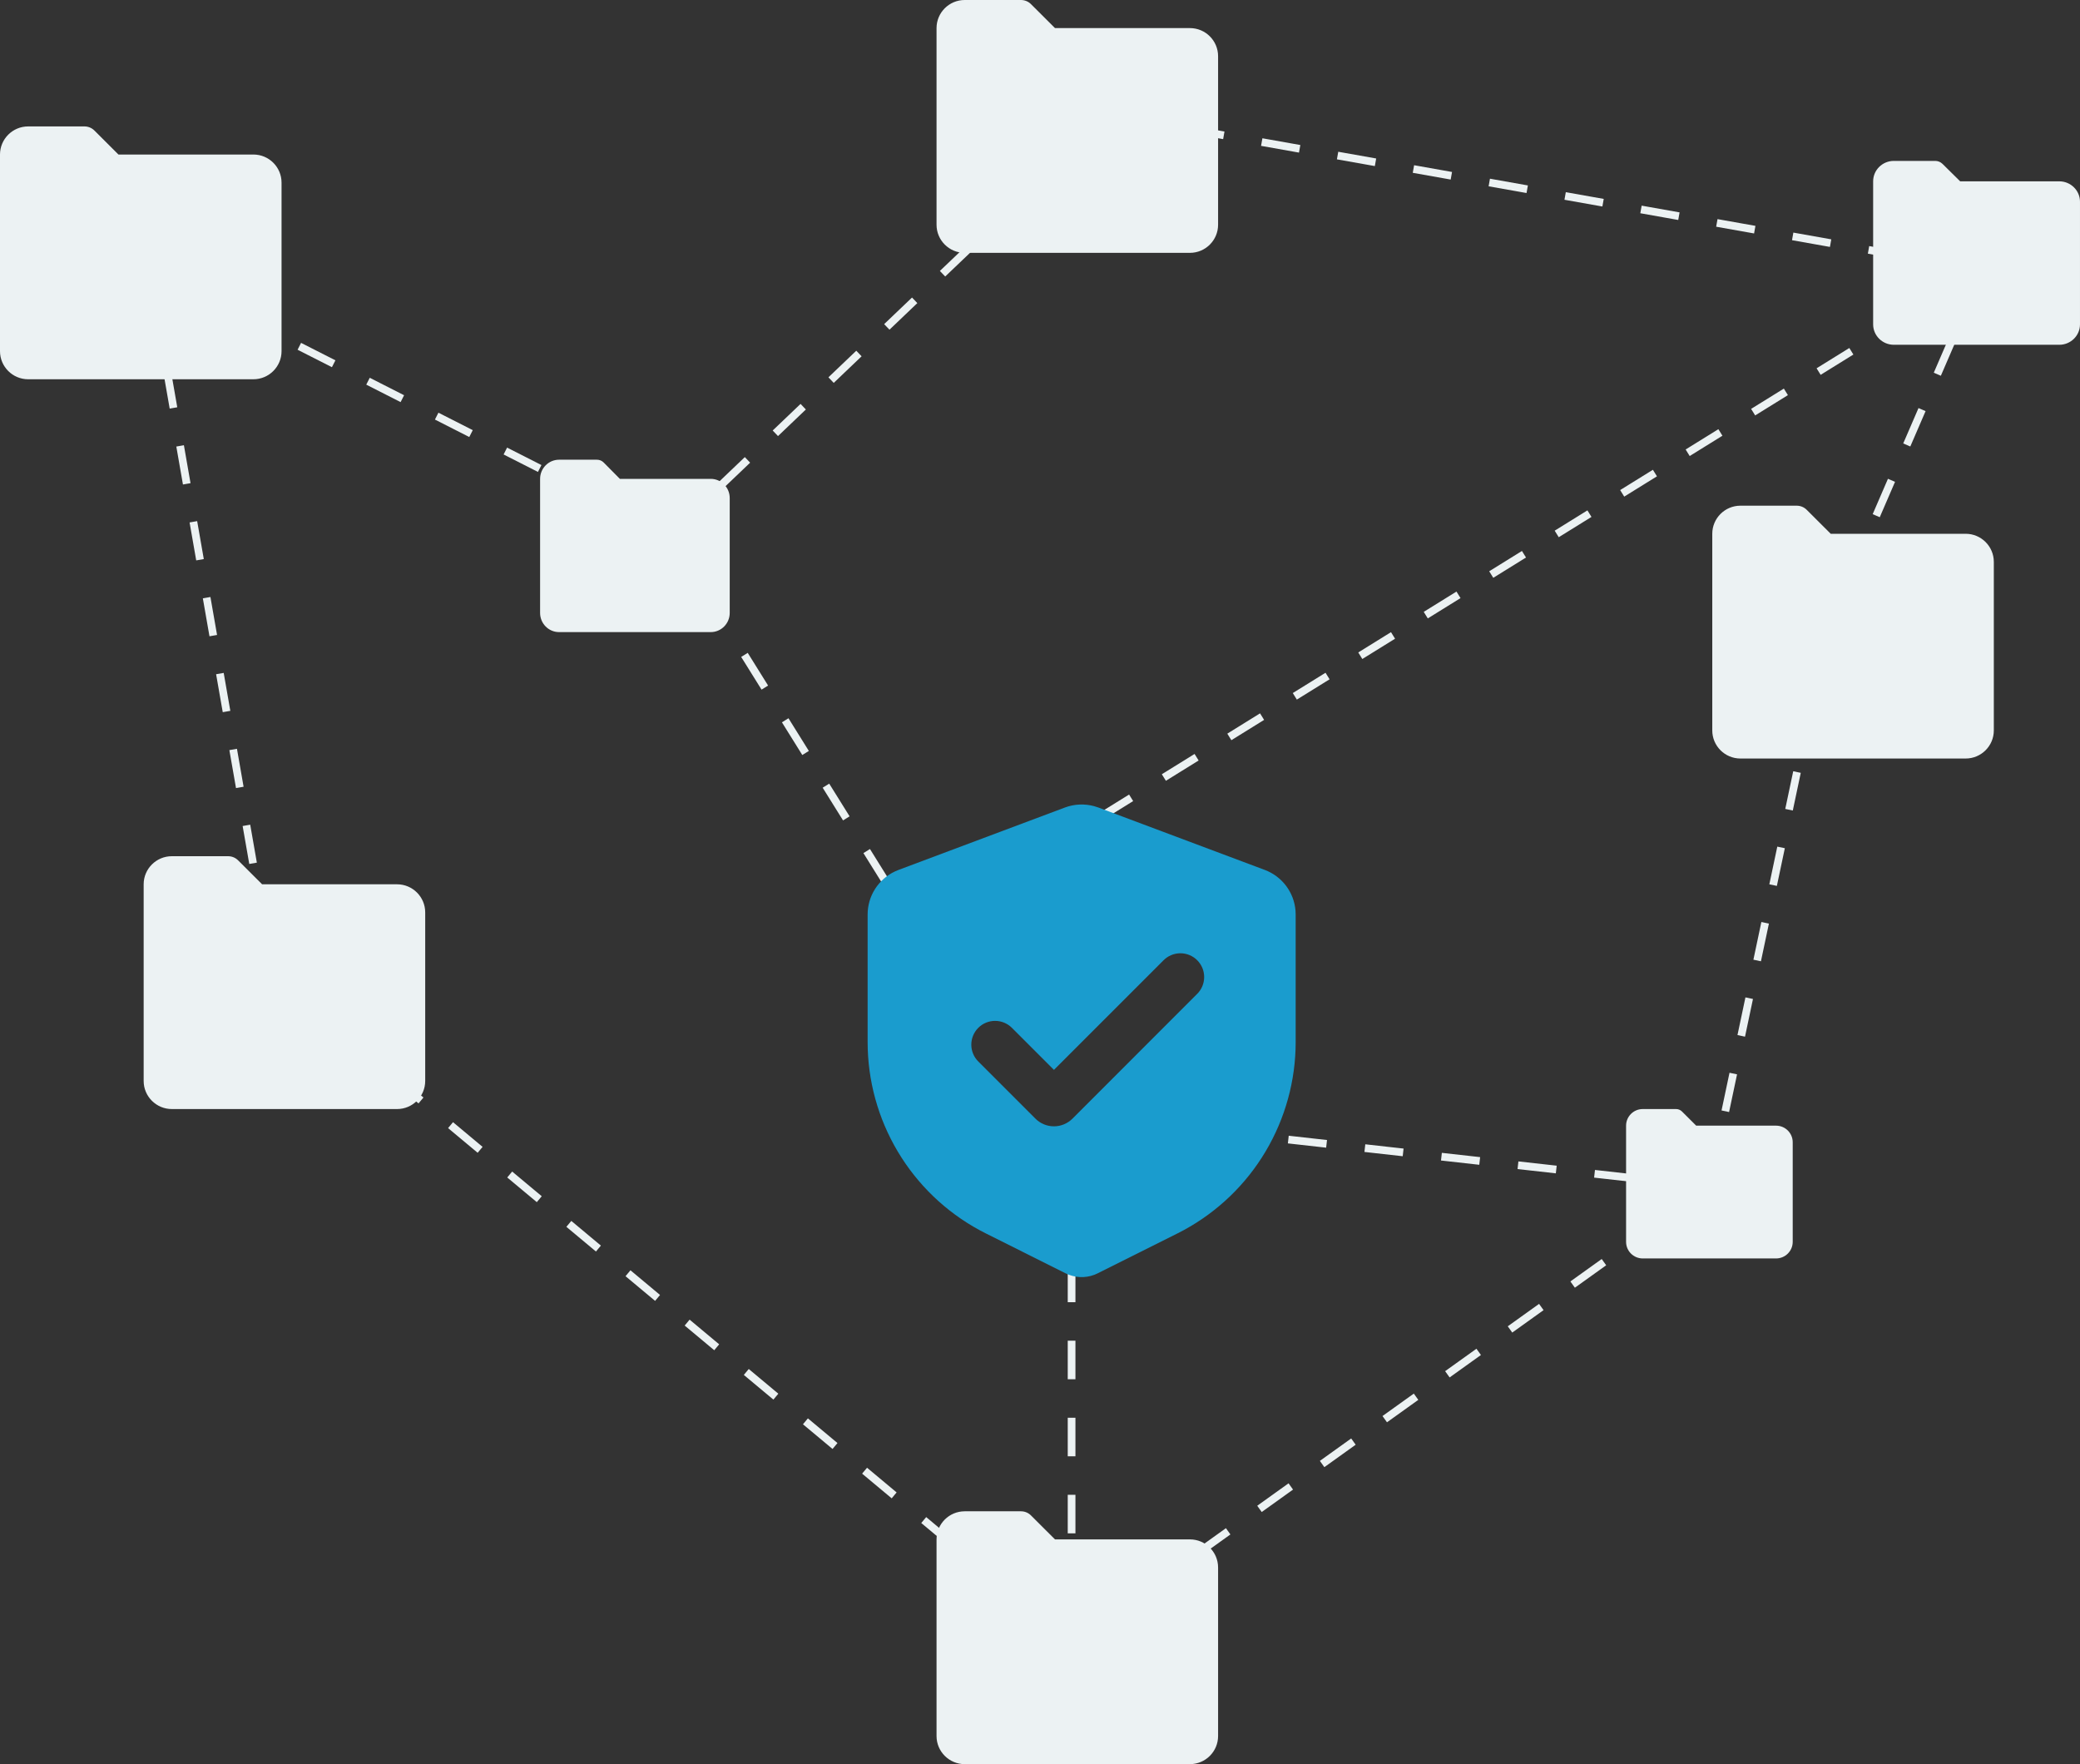
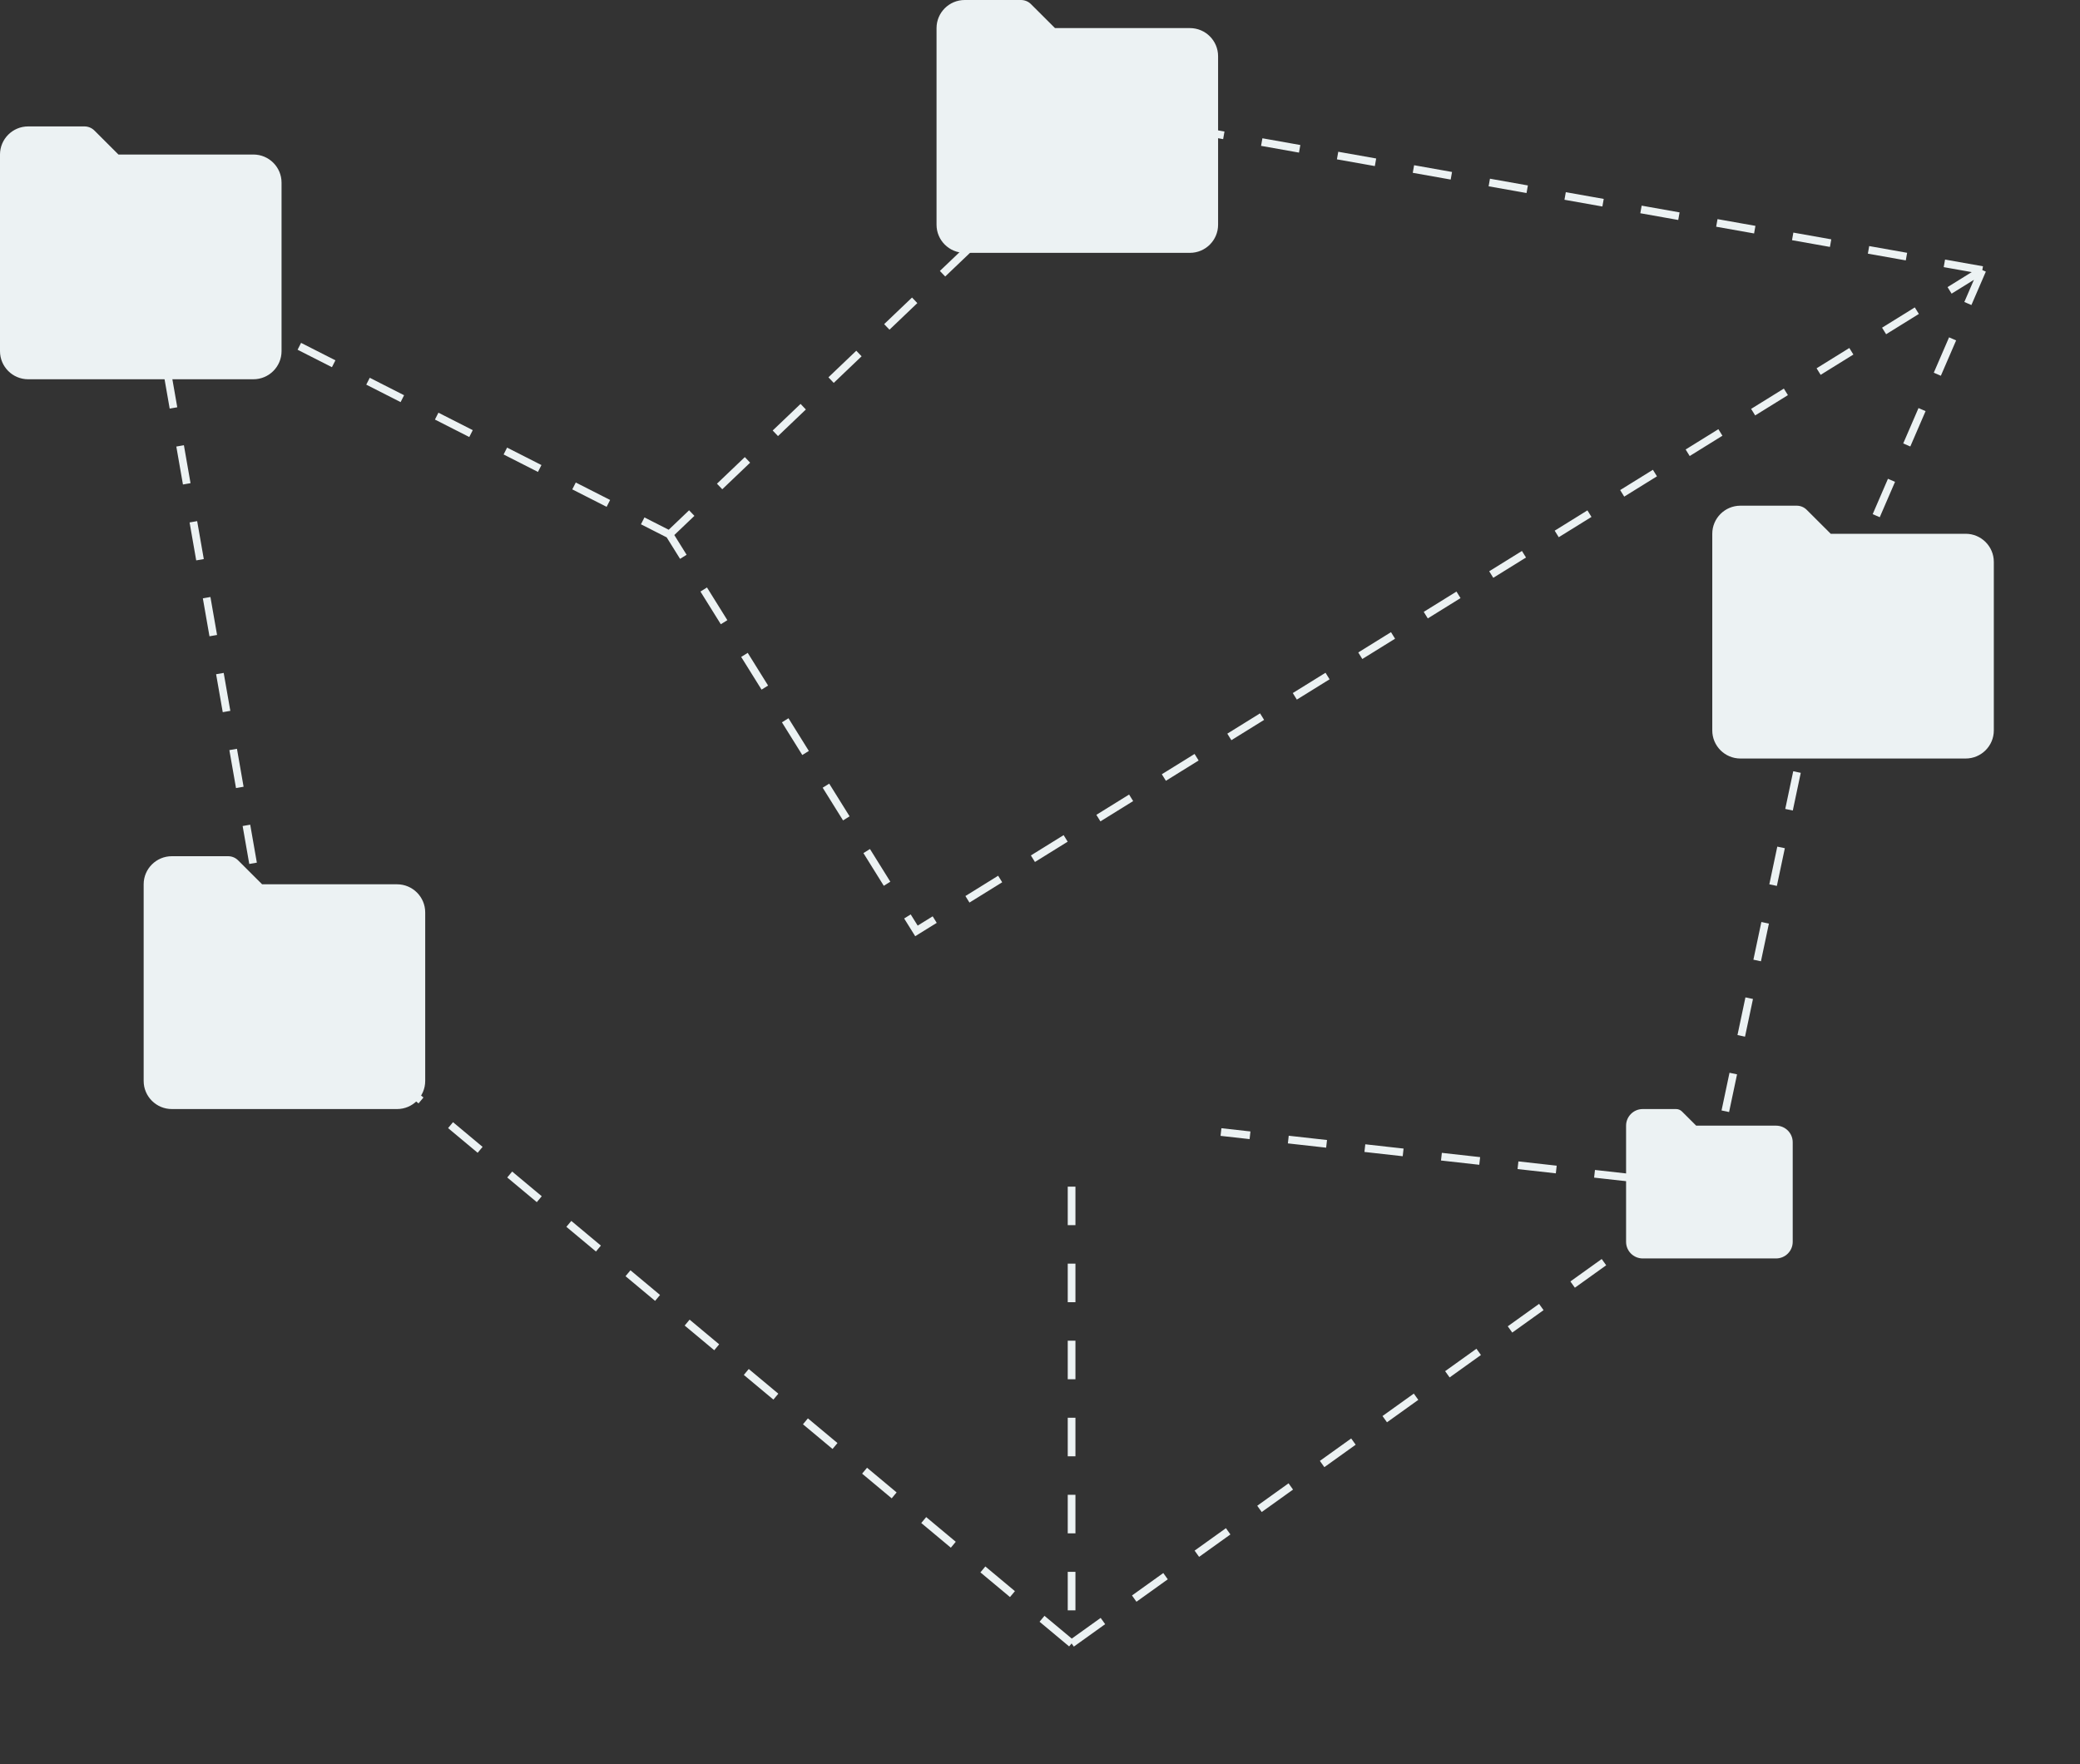
<svg xmlns="http://www.w3.org/2000/svg" width="270" height="229" viewBox="0 0 270 229" fill="none">
  <rect x="0" y="0" width="270" height="229" fill="#333333" stroke="none" />
  <path d="M139.101 154.019V213.315M139.101 213.315L221.891 154.019M139.101 213.315L35.426 126.795L19.391 35.055L86.891 69.365M221.891 154.019L237.181 81.671L257.319 35.055M221.891 154.019L158.493 146.934M257.319 35.055L143.949 14.917L86.891 69.365M257.319 35.055L118.962 120.829L86.891 69.365" stroke="#ECF2F3" stroke-dasharray="5 5" />
-   <path d="M154.463 199.807H136.946L133.826 196.694C133.484 196.352 133.019 196.16 132.534 196.16H125.225C123.209 196.16 121.57 197.796 121.57 199.807V225.331C121.57 227.342 123.209 228.978 125.225 228.978H154.463C156.478 228.978 158.117 227.342 158.117 225.331V203.453C158.117 201.442 156.478 199.807 154.463 199.807Z" fill="#ECF2F3" />
  <path d="M51.541 114.778H34.024L30.904 111.666C30.562 111.324 30.097 111.132 29.613 111.132H22.303C20.288 111.132 18.648 112.767 18.648 114.778V140.303C18.648 142.314 20.288 143.95 22.303 143.95H51.541C53.556 143.95 55.195 142.314 55.195 140.303V118.425C55.195 116.414 53.556 114.778 51.541 114.778Z" fill="#ECF2F3" />
  <path d="M255.158 69.282H237.641L234.522 66.17C234.179 65.828 233.714 65.636 233.23 65.636H225.92C223.905 65.636 222.266 67.271 222.266 69.282V94.807C222.266 96.818 223.905 98.453 225.92 98.453H255.158C257.173 98.453 258.813 96.818 258.813 94.807V72.929C258.813 70.918 257.173 69.282 255.158 69.282Z" fill="#ECF2F3" />
  <path d="M154.463 3.646H136.946L133.826 0.534C133.484 0.192 133.019 0 132.534 0H125.225C123.209 0 121.57 1.635 121.57 3.646V29.171C121.57 31.182 123.209 32.818 125.225 32.818H154.463C156.478 32.818 158.117 31.182 158.117 29.171V7.293C158.117 5.282 156.478 3.646 154.463 3.646Z" fill="#ECF2F3" />
  <path d="M230.545 146.105H220.178L218.332 144.266C218.129 144.064 217.854 143.95 217.567 143.95H213.241C212.048 143.95 211.078 144.917 211.078 146.105V161.188C211.078 162.376 212.048 163.342 213.241 163.342H230.545C231.738 163.342 232.708 162.376 232.708 161.188V148.26C232.708 147.071 231.738 146.105 230.545 146.105Z" fill="#ECF2F3" />
-   <path d="M92.261 62.155H80.464L78.363 60.033C78.133 59.8 77.82 59.669 77.493 59.669H72.571C71.213 59.669 70.109 60.784 70.109 62.155V79.558C70.109 80.93 71.213 82.045 72.571 82.045H92.261C93.619 82.045 94.723 80.93 94.723 79.558V64.641C94.723 63.27 93.619 62.155 92.261 62.155Z" fill="#ECF2F3" />
  <path d="M32.892 20.056H15.375L12.256 16.943C11.913 16.601 11.449 16.409 10.964 16.409H3.655C1.639 16.409 0 18.045 0 20.056V45.581C0 47.591 1.639 49.227 3.655 49.227H32.892C34.908 49.227 36.547 47.591 36.547 45.581V23.702C36.547 21.691 34.908 20.056 32.892 20.056Z" fill="#ECF2F3" />
-   <path d="M267.314 23.536H254.445L252.153 21.272C251.901 21.024 251.56 20.884 251.204 20.884H245.834C244.353 20.884 243.148 22.073 243.148 23.536V42.099C243.148 43.562 244.353 44.751 245.834 44.751H267.314C268.795 44.751 269.999 43.562 269.999 42.099V26.188C269.999 24.725 268.795 23.536 267.314 23.536Z" fill="#ECF2F3" />
-   <path fill-rule="evenodd" clip-rule="evenodd" d="M138.24 104.811C139.458 104.356 140.789 104.296 142.043 104.642L142.574 104.811L164.182 112.914C165.277 113.325 166.234 114.039 166.939 114.972C167.645 115.906 168.071 117.021 168.167 118.187L168.188 118.696V135.251C168.188 140.253 166.838 145.162 164.279 149.46C161.721 153.759 158.049 157.286 153.652 159.671L152.831 160.1L142.478 165.277C141.908 165.561 141.285 165.725 140.649 165.758C140.013 165.791 139.376 165.692 138.78 165.468L138.335 165.277L127.982 160.1C123.508 157.863 119.721 154.46 117.021 150.249C114.32 146.038 112.807 141.176 112.64 136.177L112.625 135.251V118.696C112.625 117.527 112.957 116.381 113.583 115.393C114.209 114.405 115.102 113.615 116.159 113.115L116.632 112.914L138.24 104.811ZM151.004 124.672L136.811 138.866L131.353 133.408C130.774 132.829 129.988 132.504 129.169 132.505C128.351 132.505 127.565 132.83 126.987 133.41C126.408 133.989 126.083 134.774 126.083 135.593C126.083 136.412 126.409 137.197 126.988 137.776L134.409 145.197C134.724 145.512 135.099 145.763 135.511 145.933C135.923 146.104 136.365 146.192 136.811 146.192C137.257 146.192 137.698 146.104 138.11 145.933C138.522 145.763 138.897 145.512 139.212 145.197L155.369 129.037C155.664 128.752 155.899 128.412 156.061 128.035C156.222 127.658 156.307 127.253 156.311 126.844C156.315 126.434 156.236 126.027 156.081 125.648C155.926 125.268 155.697 124.924 155.407 124.634C155.117 124.344 154.773 124.115 154.393 123.96C154.014 123.805 153.607 123.726 153.197 123.73C152.788 123.734 152.383 123.819 152.006 123.98C151.629 124.142 151.289 124.377 151.004 124.672Z" fill="#1A9CCE" />
</svg>